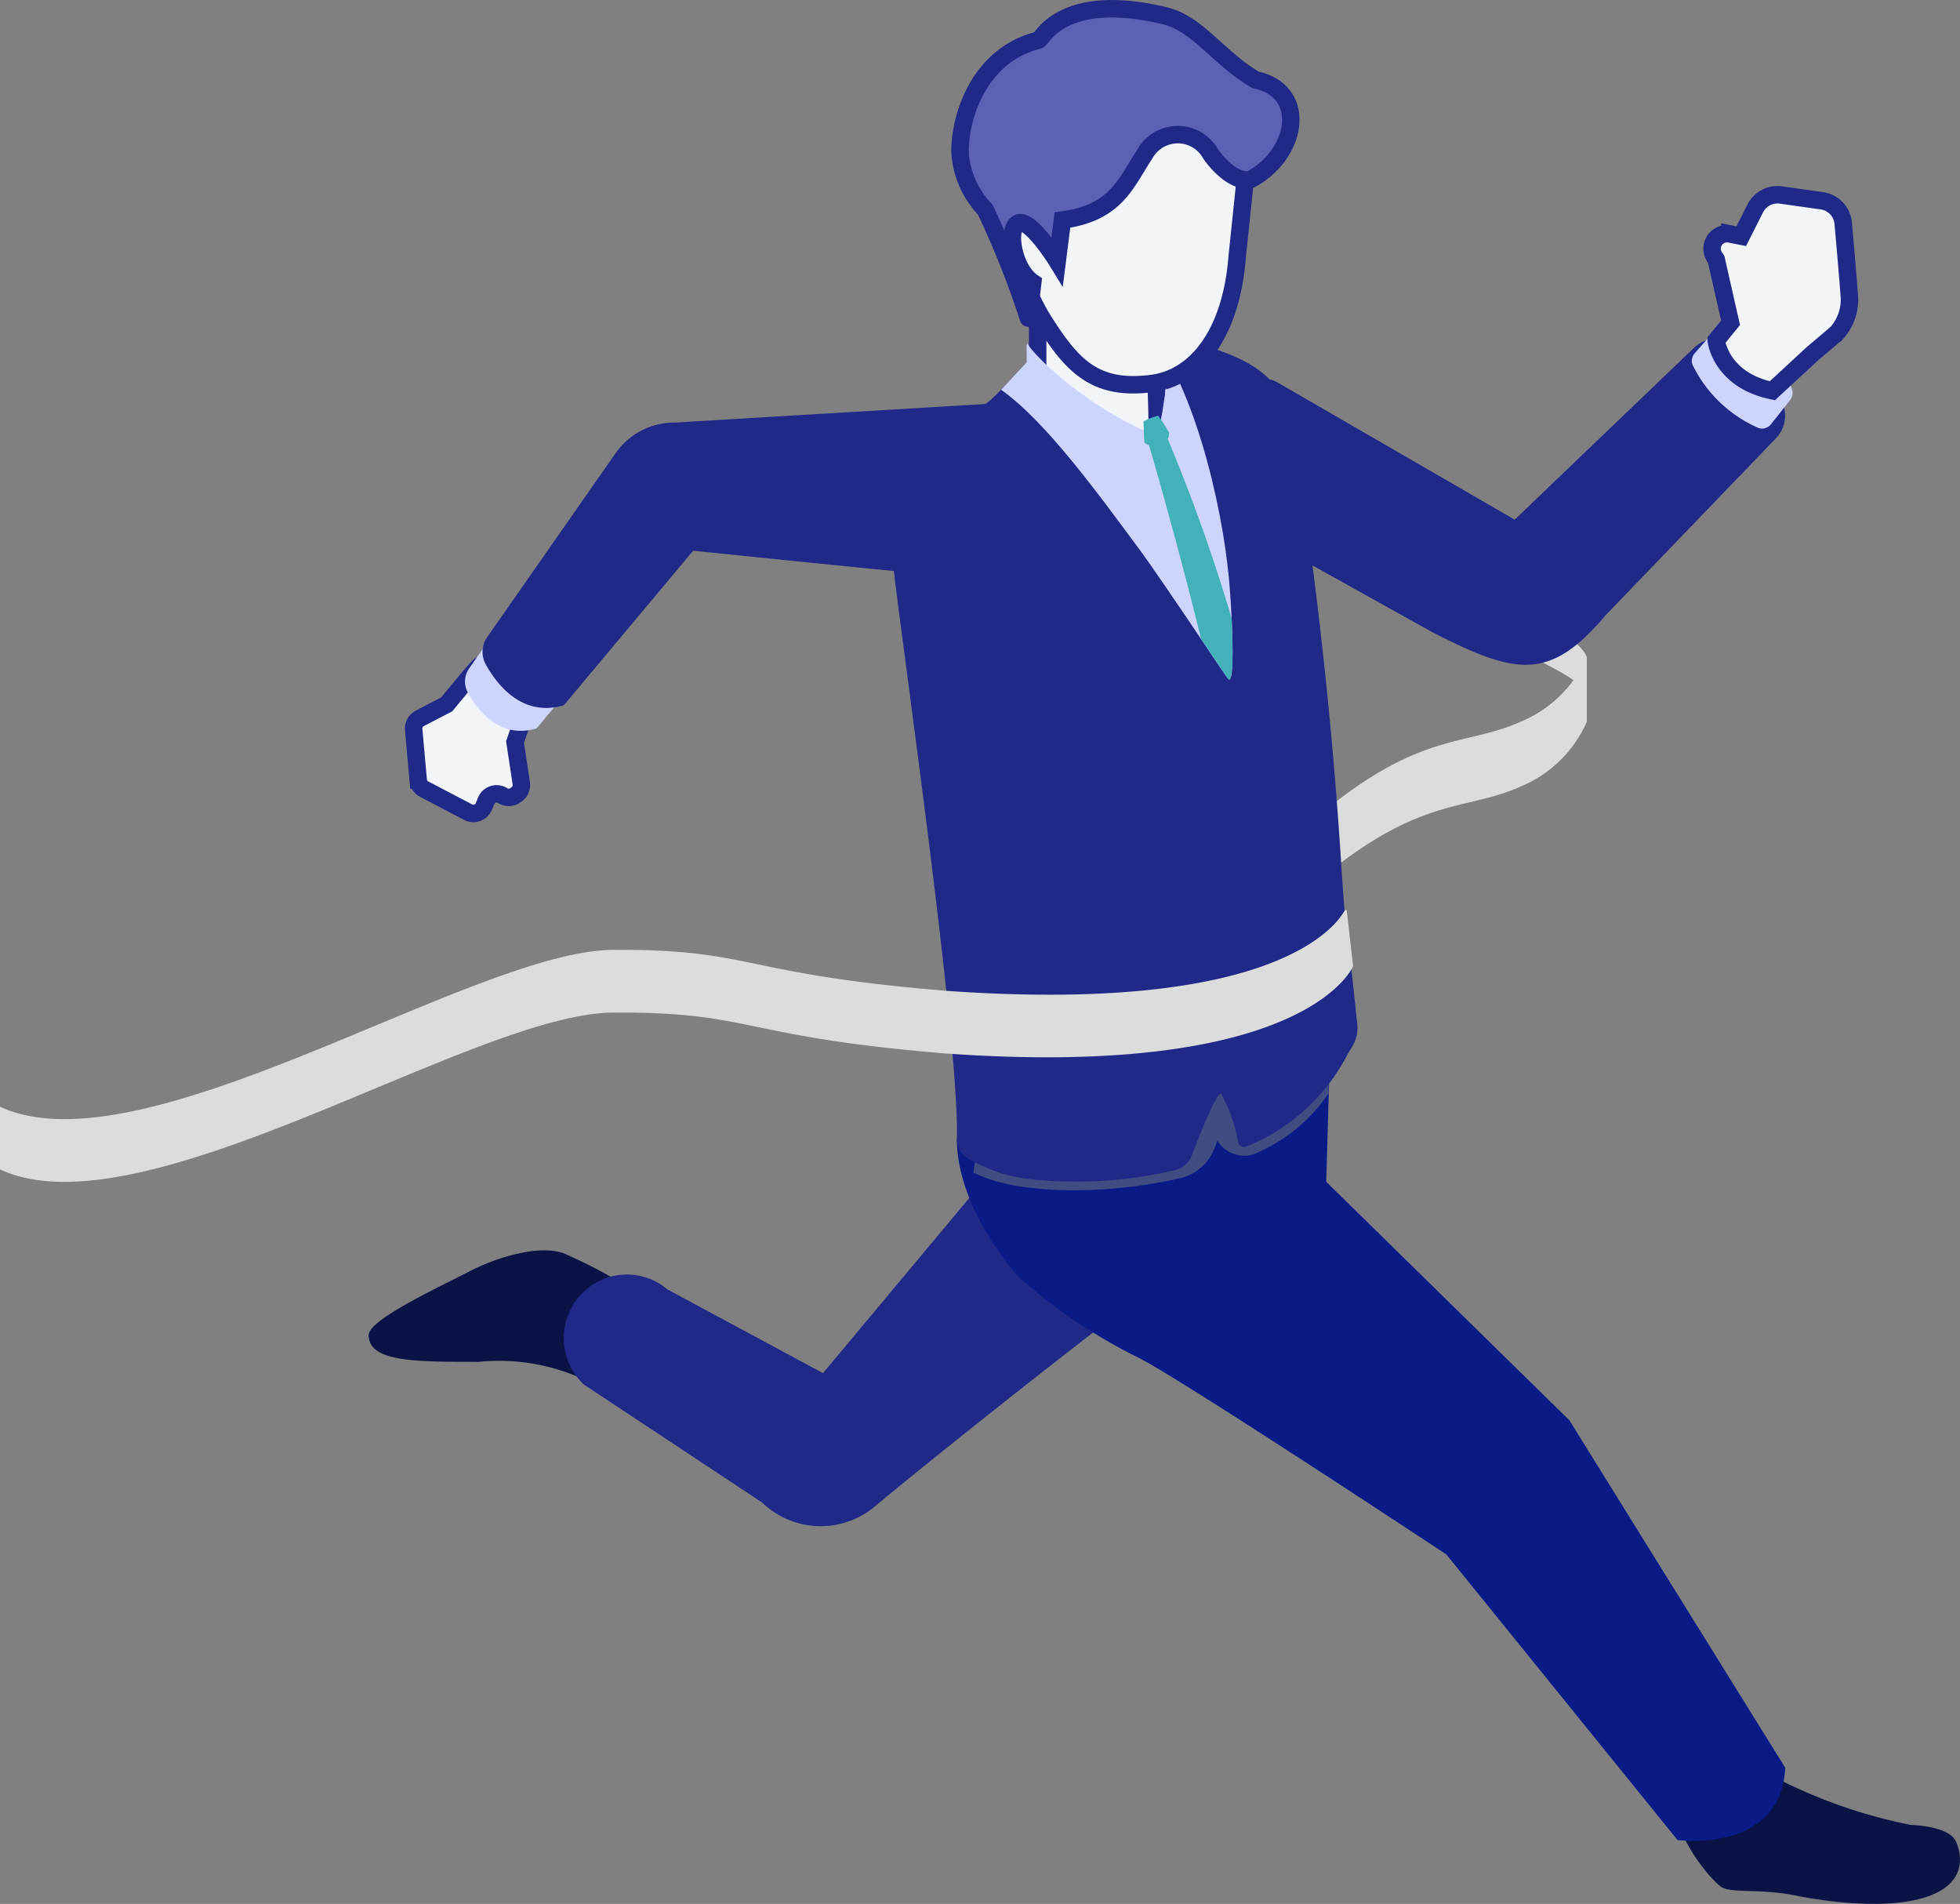
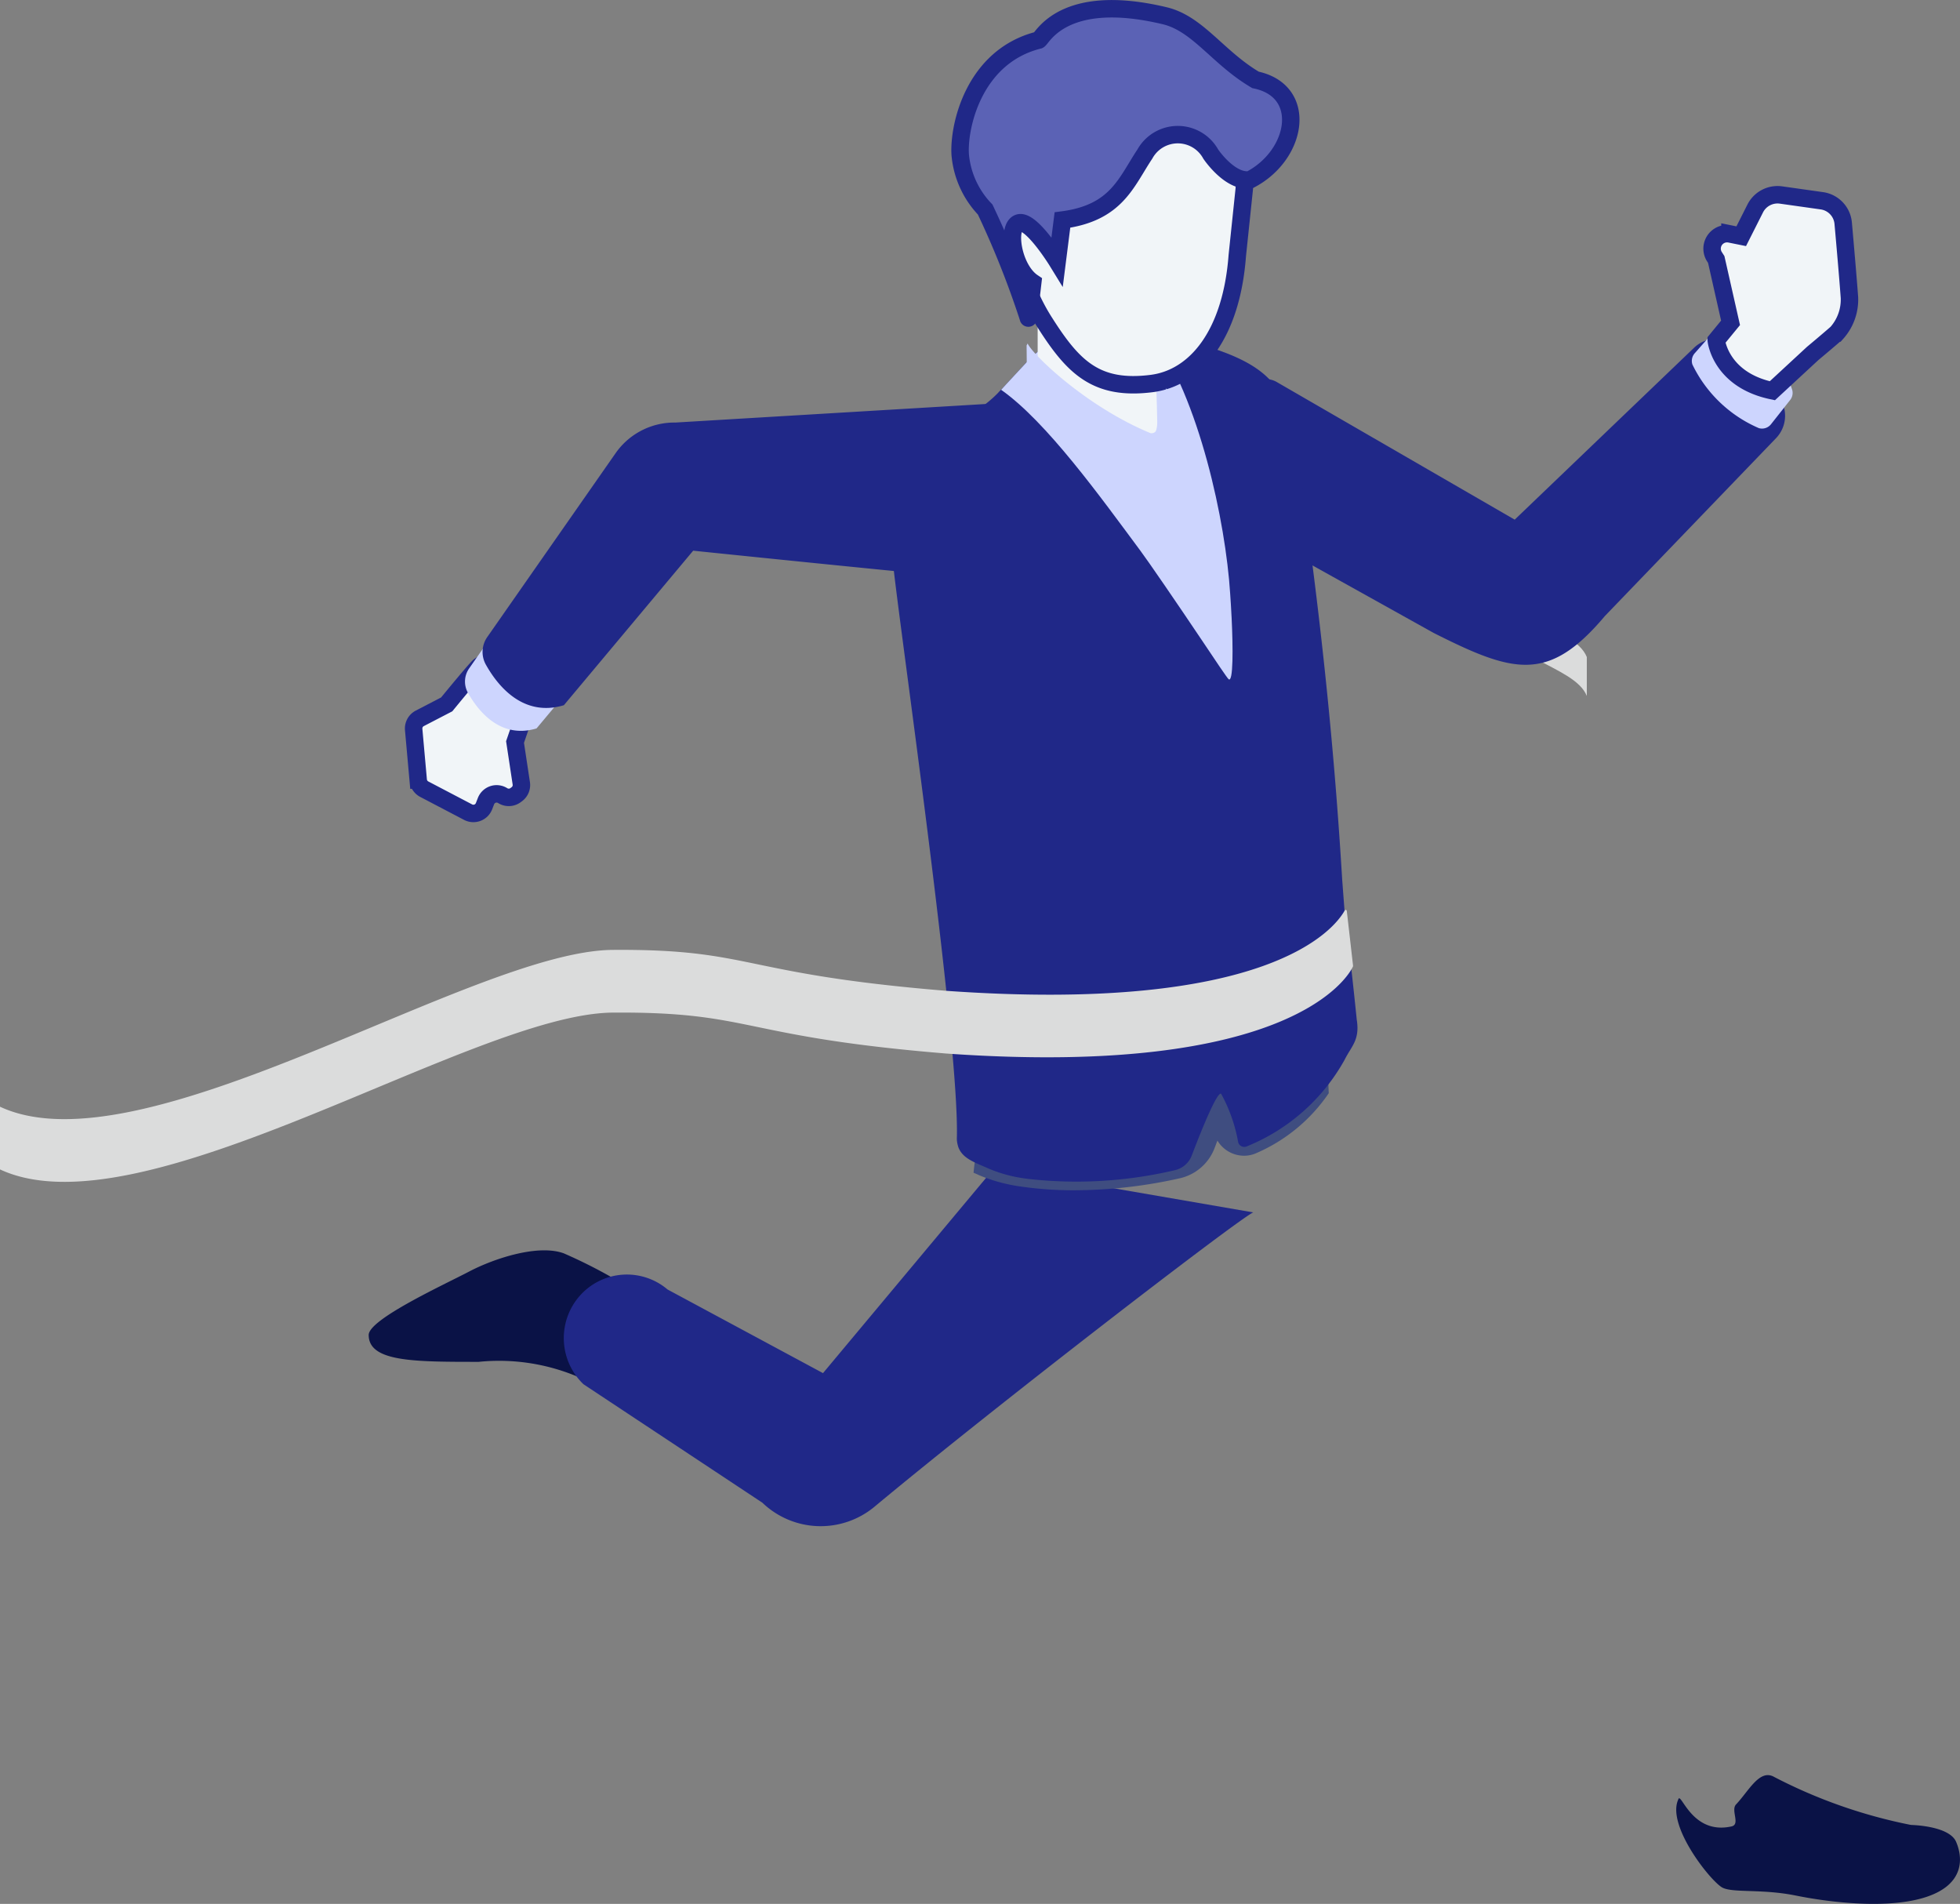
<svg xmlns="http://www.w3.org/2000/svg" width="112.329" height="109.089" viewBox="0 0 112.329 109.089">
  <rect x="0" y="0" width="112.329" height="109.089" fill="#808080" stroke="none" />
  <g id="j279_2_1" transform="translate(0 0.505)">
-     <path id="路径_107920" data-name="路径 107920" d="M137.093,250.393c5.376-4.315,7.981-3.539,10.976-4.9a7.1,7.1,0,0,0,3.8-3.712v-3.712a7.1,7.1,0,0,1-3.8,3.712c-2.995,1.359-5.6.583-10.976,4.9Z" transform="translate(-60.928 -200.93)" fill="#dbdcdc" />
    <path id="路径_107921" data-name="路径 107921" d="M137.092,208.158c0,2.871,4.508,3.194,5.238,5.015v-2.229c-.73-1.821-5.238-2.144-5.238-5.015" transform="translate(-51.389 -173.802)" fill="#dbdcdc" />
    <path id="路径_107922" data-name="路径 107922" d="M128.215,187.225c-3.016,1.256-7.847,2.342-7.847,3.266v-2.229c0-.923,4.831-2.01,7.847-3.266Z" transform="translate(-34.665 -156.135)" fill="#dbdcdc" />
    <path id="路径_107923" data-name="路径 107923" d="M531.889,241.363c-.166.11-1.876,2.2-1.876,2.2l-1.542.8a.653.653,0,0,0-.35.638l.26,2.9a.653.653,0,0,0,.347.52l2.513,1.316a.653.653,0,0,0,.912-.343l.112-.288a.653.653,0,0,1,.958-.316h0a.653.653,0,0,0,.736-.027l.072-.053a.653.653,0,0,0,.258-.623l-.359-2.369.418-1.214Z" transform="translate(-504.413 -203.708)" fill="#f1f5f8" stroke="#202888" stroke-width="1" />
    <path id="路径_107924" data-name="路径 107924" d="M512.855,227.449l4.108,3.529-1.857,2.219c-2.087.626-3.366-1.026-3.94-2.057a1.313,1.313,0,0,1,.082-1.387Z" transform="translate(-484.357 -191.965)" fill="#cdd5fe" />
    <path id="路径_107925" data-name="路径 107925" d="M500.763,458.23a29.023,29.023,0,0,0-3.932-2.085c-1.471-.539-3.989.287-5.428,1.042s-5.756,2.733-5.756,3.633c0,1.541,2.591,1.541,6.3,1.541a11.613,11.613,0,0,1,7.009,1.516C502.2,465.675,500.763,458.23,500.763,458.23Z" transform="translate(-464.517 -384.836)" fill="#0a1246" />
    <path id="路径_107926" data-name="路径 107926" d="M299.149,428.185c-.866.391-14.836,11.146-21.7,16.861a4.825,4.825,0,0,1-6.43-.227l-10.254-6.789a3.662,3.662,0,0,1-.115-5.17h0a3.6,3.6,0,0,1,4.935-.258l8.909,4.792,9.833-11.77Z" transform="translate(-227.327 -359.223)" fill="#202888" />
    <path id="路径_107927" data-name="路径 107927" d="M66.1,123.667l13.634,7.884L90.015,121.7a1.837,1.837,0,0,1,2.011-.358,5.311,5.311,0,0,1,3.164,3.878,1.85,1.85,0,0,1-.478,1.661L84.9,137.075c-3.227,3.834-5.222,3.282-9.817.963l-9.4-5.235-1.411-7.857A1.227,1.227,0,0,1,66.1,123.667Z" transform="translate(7.075 -102.281)" fill="#202888" />
    <path id="路径_107928" data-name="路径 107928" d="M.113,650.1c-.683,1.509,1.92,4.76,2.561,5.054s2.253.052,4.183.442,5.332.807,7.514.066,2.05-2.263,1.669-3.146c-.363-.844-2.2-.954-2.534-.964l-.1-.012A29.339,29.339,0,0,1,5.615,648.8c-.837-.479-1.446.791-2.186,1.573-.317.336.262,1.143-.259,1.26C.859,652.152.256,649.547.113,650.1Z" transform="translate(96.066 -547.49)" fill="#0a1246" />
-     <path id="路径_107929" data-name="路径 107929" d="M64.19,390.455l21.37-4.532-.2,7,13.933,13.662L111.667,426.5c-.235,4.931-6.176,4.137-6.176,4.137L92.245,414.276s-15.725-10.4-17.753-11.326a30.936,30.936,0,0,1-6.816-4.626C65.147,395.317,64.19,392.551,64.19,390.455Z" transform="translate(-9.353 -325.715)" fill="#0a1b88" />
    <path id="路径_107930" data-name="路径 107930" d="M227.994,373.646c.1.041.2.081.3.132a9.61,9.61,0,0,0,2.478.667l.091.013a21.15,21.15,0,0,0,3.239.188,27.9,27.9,0,0,0,5.745-.691,2.791,2.791,0,0,0,1.972-1.755c.054-.135.1-.27.153-.395a1.787,1.787,0,0,0,1.555.865,1.718,1.718,0,0,0,.68-.153,9.643,9.643,0,0,0,4.144-3.43,16.363,16.363,0,0,1,.607-5.39,23.341,23.341,0,0,1-9.019,5.379,50.518,50.518,0,0,1-11.587,2.508A12.865,12.865,0,0,0,227.994,373.646Z" transform="translate(-172.199 -306.955)" fill="#3f4d80" />
    <path id="路径_107931" data-name="路径 107931" d="M225.29,164.436a1.525,1.525,0,0,0,.036.3c.011.051.026.1.037.145.232.7.963.911,1.8,1.289a8.16,8.16,0,0,0,2.09.552l.086.013a24.681,24.681,0,0,0,8.467-.5,1.362,1.362,0,0,0,.955-.855c.713-1.872,1.461-3.621,1.673-3.523a9,9,0,0,1,.978,2.772.359.359,0,0,0,.492.248,11.237,11.237,0,0,0,5.617-4.976c.375-.761.878-1.114.688-2.289q-.318-3.125-.7-6.241l-.133-1.761c-.5-8.311-1.36-16.135-2.581-24.406-.521-3.158-.96-4.717-4.572-5.967a30.286,30.286,0,0,0-3.044-.825l-.1-.022a4.375,4.375,0,0,0-.618-.1c-3.283-.243-5.155-.575-7.34,1.836-.354.386-.685.742-1,1.078-.1.112-.2.213-.3.318-.057.059-.11.113-.162.171-1.442,1.517-4.092,2.44-5.143,3.664-2.026,2.359-.823,4.461-.894,5.977C221.863,134.147,225.467,158.859,225.29,164.436Z" transform="translate(-170.453 -99.696)" fill="#202888" />
    <path id="路径_107932" data-name="路径 107932" d="M267.228,121.521c2.608,1.835,5.7,6.149,7.989,9.231.4.531,2.15,3.081,3.469,5.049.817,1.221,1.479,2.21,1.577,2.3.275.241.256-1.845.176-3.489-.025-.558-.062-1.07-.085-1.416-.26-4.115-1.771-11.185-4.495-14.907-3.283-.243-5.156-.575-7.34,1.836-.354.386-.685.742-1,1.078C267.423,121.314,267.325,121.415,267.228,121.521Z" transform="translate(-209.853 -99.692)" fill="#cdd5fe" />
    <g id="路径_107933" data-name="路径 107933" transform="translate(-232.708 -81.444)" fill="#f1f5f8">
      <path d="M 297.363 106.608 C 297.363 106.608 297.363 106.608 297.363 106.608 C 296.906 106.608 296.448 106.476 296.041 106.226 C 294.249 105.128 292.656 103.015 292.211 102.393 C 292.188 102.362 292.177 102.325 292.177 102.284 L 292.177 97.541 C 292.177 97.442 292.251 97.36 292.349 97.349 L 295.598 96.999 C 295.605 96.999 295.612 96.998 295.619 96.998 C 295.674 96.998 295.727 97.022 295.763 97.063 L 298.857 100.537 C 298.888 100.572 298.905 100.615 298.906 100.661 C 298.913 101.074 298.939 101.898 298.966 102.772 C 298.998 103.784 299.031 104.831 299.031 105.157 C 299.031 105.59 298.869 105.955 298.56 106.214 C 298.257 106.468 297.832 106.608 297.363 106.608 Z" stroke="none" />
-       <path d="M 295.495 97.513 L 292.677 97.817 L 292.677 102.185 C 293.178 102.874 294.662 104.795 296.302 105.8 C 296.631 106.002 296.998 106.108 297.363 106.108 C 297.483 106.108 298.531 106.081 298.531 105.157 C 298.531 104.839 298.498 103.796 298.467 102.788 C 298.441 101.987 298.417 101.226 298.408 100.784 L 295.495 97.513 M 295.619 96.498 C 295.816 96.498 296.004 96.582 296.137 96.731 L 299.23 100.204 C 299.341 100.329 299.403 100.487 299.406 100.653 C 299.421 101.552 299.531 104.545 299.531 105.157 C 299.531 106.955 297.401 107.646 295.78 106.653 C 293.906 105.505 292.263 103.325 291.804 102.684 C 291.72 102.567 291.677 102.428 291.677 102.284 L 291.677 97.541 C 291.677 97.187 291.944 96.89 292.296 96.852 L 295.545 96.502 C 295.569 96.5 295.594 96.498 295.619 96.498 Z" stroke="none" fill="#202888" />
    </g>
    <path id="路径_107934" data-name="路径 107934" d="M263.374,27.345l-.1-.815c-.623-4.116.417-7.233,5.149-8.415a6.79,6.79,0,0,1,7.305,3.686,8.086,8.086,0,0,1,.673,3.686l-.4,3.821c-.336,4.5-2.372,7-4.906,7.323-3.158.4-4.48-.92-6.08-3.424a11.65,11.65,0,0,1-.937-1.755,5.636,5.636,0,0,1-1.28-3A1.053,1.053,0,0,1,263.374,27.345Z" transform="translate(-205.092 -15.161)" fill="#f1f5f8" stroke="#202888" stroke-width="1" />
    <path id="路径_107935" data-name="路径 107935" d="M296.495,128.045c.669.122.669-1.58.911-2.573a5.092,5.092,0,0,1,.159,3.121,3.644,3.644,0,0,1-1.693,1.851s-1.85-1.167-3.264-1.934a10,10,0,0,1-3.192-3.356l-.019-2.13.058-.116C289.725,123.528,292.791,126.512,296.495,128.045Z" transform="translate(-230.562 -103.733)" fill="#cdd5fe" />
-     <path id="路径_107936" data-name="路径 107936" d="M267.289,150.951c-.033-.091-.049-1.15-.06-1.207a3.99,3.99,0,0,1,.834-.332,8.563,8.563,0,0,1,.632.962s.014.295-.081.358a100.6,100.6,0,0,1,3.668,10.289c.08,1.645.1,3.731-.176,3.489-.1-.09-.759-1.078-1.577-2.3-1-4.156-2.618-9.9-2.984-11.106C267.456,151.072,267.313,151.013,267.289,150.951Z" transform="translate(-201.696 -126.102)" fill="#43b1ba" />
    <path id="路径_107937" data-name="路径 107937" d="M377.23,145.137,359.444,146.2a4.108,4.108,0,0,0-3.425,1.756l-7.349,10.526a1.491,1.491,0,0,0-.093,1.576c.652,1.172,2.106,3.05,4.478,2.338l7.41-8.854s10.887,1.123,14.592,1.46,4.057-6.121,3.375-8.144A2.98,2.98,0,0,0,377.23,145.137Z" transform="translate(-320.739 -122.494)" fill="#202888" />
    <path id="路径_107938" data-name="路径 107938" d="M65.349,122.567a7.538,7.538,0,0,1-3.81-3.648.664.664,0,0,1,.139-.648l1.136-1.286a.667.667,0,0,1,.7-.2,5.348,5.348,0,0,1,3.753,3.618.656.656,0,0,1-.131.559l-1.084,1.372A.654.654,0,0,1,65.349,122.567Z" transform="translate(35.453 -98.541)" fill="#cdd5fe" />
    <path id="路径_107939" data-name="路径 107939" d="M44.033,79.541,46.348,77.4s.753-.625,1.371-1.164a2.871,2.871,0,0,0,.732-2.035c-.091-1.235-.253-3.08-.358-4.259a1.428,1.428,0,0,0-1.226-1.287l-2.337-.33a1.433,1.433,0,0,0-1.481.776l-.8,1.586-.645-.13a.858.858,0,0,0-.892,1.3l.105.164.82,3.629-.82,1S41.045,78.917,44.033,79.541Z" transform="translate(57.542 -57.657)" fill="#f1f5f8" stroke="#202888" stroke-width="1" />
    <path id="路径_107940" data-name="路径 107940" d="M222.951,345.8c8.189,3.817,27.1-8.929,35.123-8.985s7.206,1.366,19.09,2.344c19.9,1.41,23.1-4.5,23.321-4.976a.112.112,0,0,0,.01-.061l-.358-3.132a.064.064,0,0,0-.12-.024c-.588,1.051-4.334,5.914-22.853,4.6-11.884-.978-11.065-2.4-19.091-2.344s-26.934,12.8-35.123,8.985Z" transform="translate(-222.951 -279.301)" fill="#dbdcdc" />
    <path id="路径_107941" data-name="路径 107941" d="M260.154,8.325a2.157,2.157,0,0,0-3.778,0c-1.079,1.618-1.619,3.372-4.722,3.776l-.3,2.368s-1.485-2.418-2.2-2.2-.351,2.638.8,3.408c0,0-.254,2.2-.254,2.034a51.907,51.907,0,0,0-2.474-6.211,5.193,5.193,0,0,1-1.43-3.133c-.11-1.594.761-5.641,4.5-6.575.22-.11,1.394-2.788,7.225-1.394,1.9.455,3.042,2.407,5.2,3.675,3.042.634,2.408,4.308-.318,5.723C261.256,9.963,260.154,8.325,260.154,8.325Z" transform="translate(-190.765 0)" fill="#663923" />
    <path id="路径_107942" data-name="路径 107942" d="M260.154,8.325a2.157,2.157,0,0,0-3.778,0c-1.079,1.618-1.619,3.372-4.722,3.776l-.3,2.368s-1.485-2.418-2.2-2.2-.351,2.638.8,3.408c0,0-.254,2.2-.254,2.034a51.907,51.907,0,0,0-2.474-6.211,5.193,5.193,0,0,1-1.43-3.133c-.11-1.594.761-5.641,4.5-6.575.22-.11,1.394-2.788,7.225-1.394,1.9.455,3.042,2.407,5.2,3.675,3.042.634,2.408,4.308-.318,5.723C261.256,9.963,260.154,8.325,260.154,8.325Z" transform="translate(-190.765 0)" fill="#5b62b5" stroke="#202888" stroke-width="1" />
  </g>
</svg>